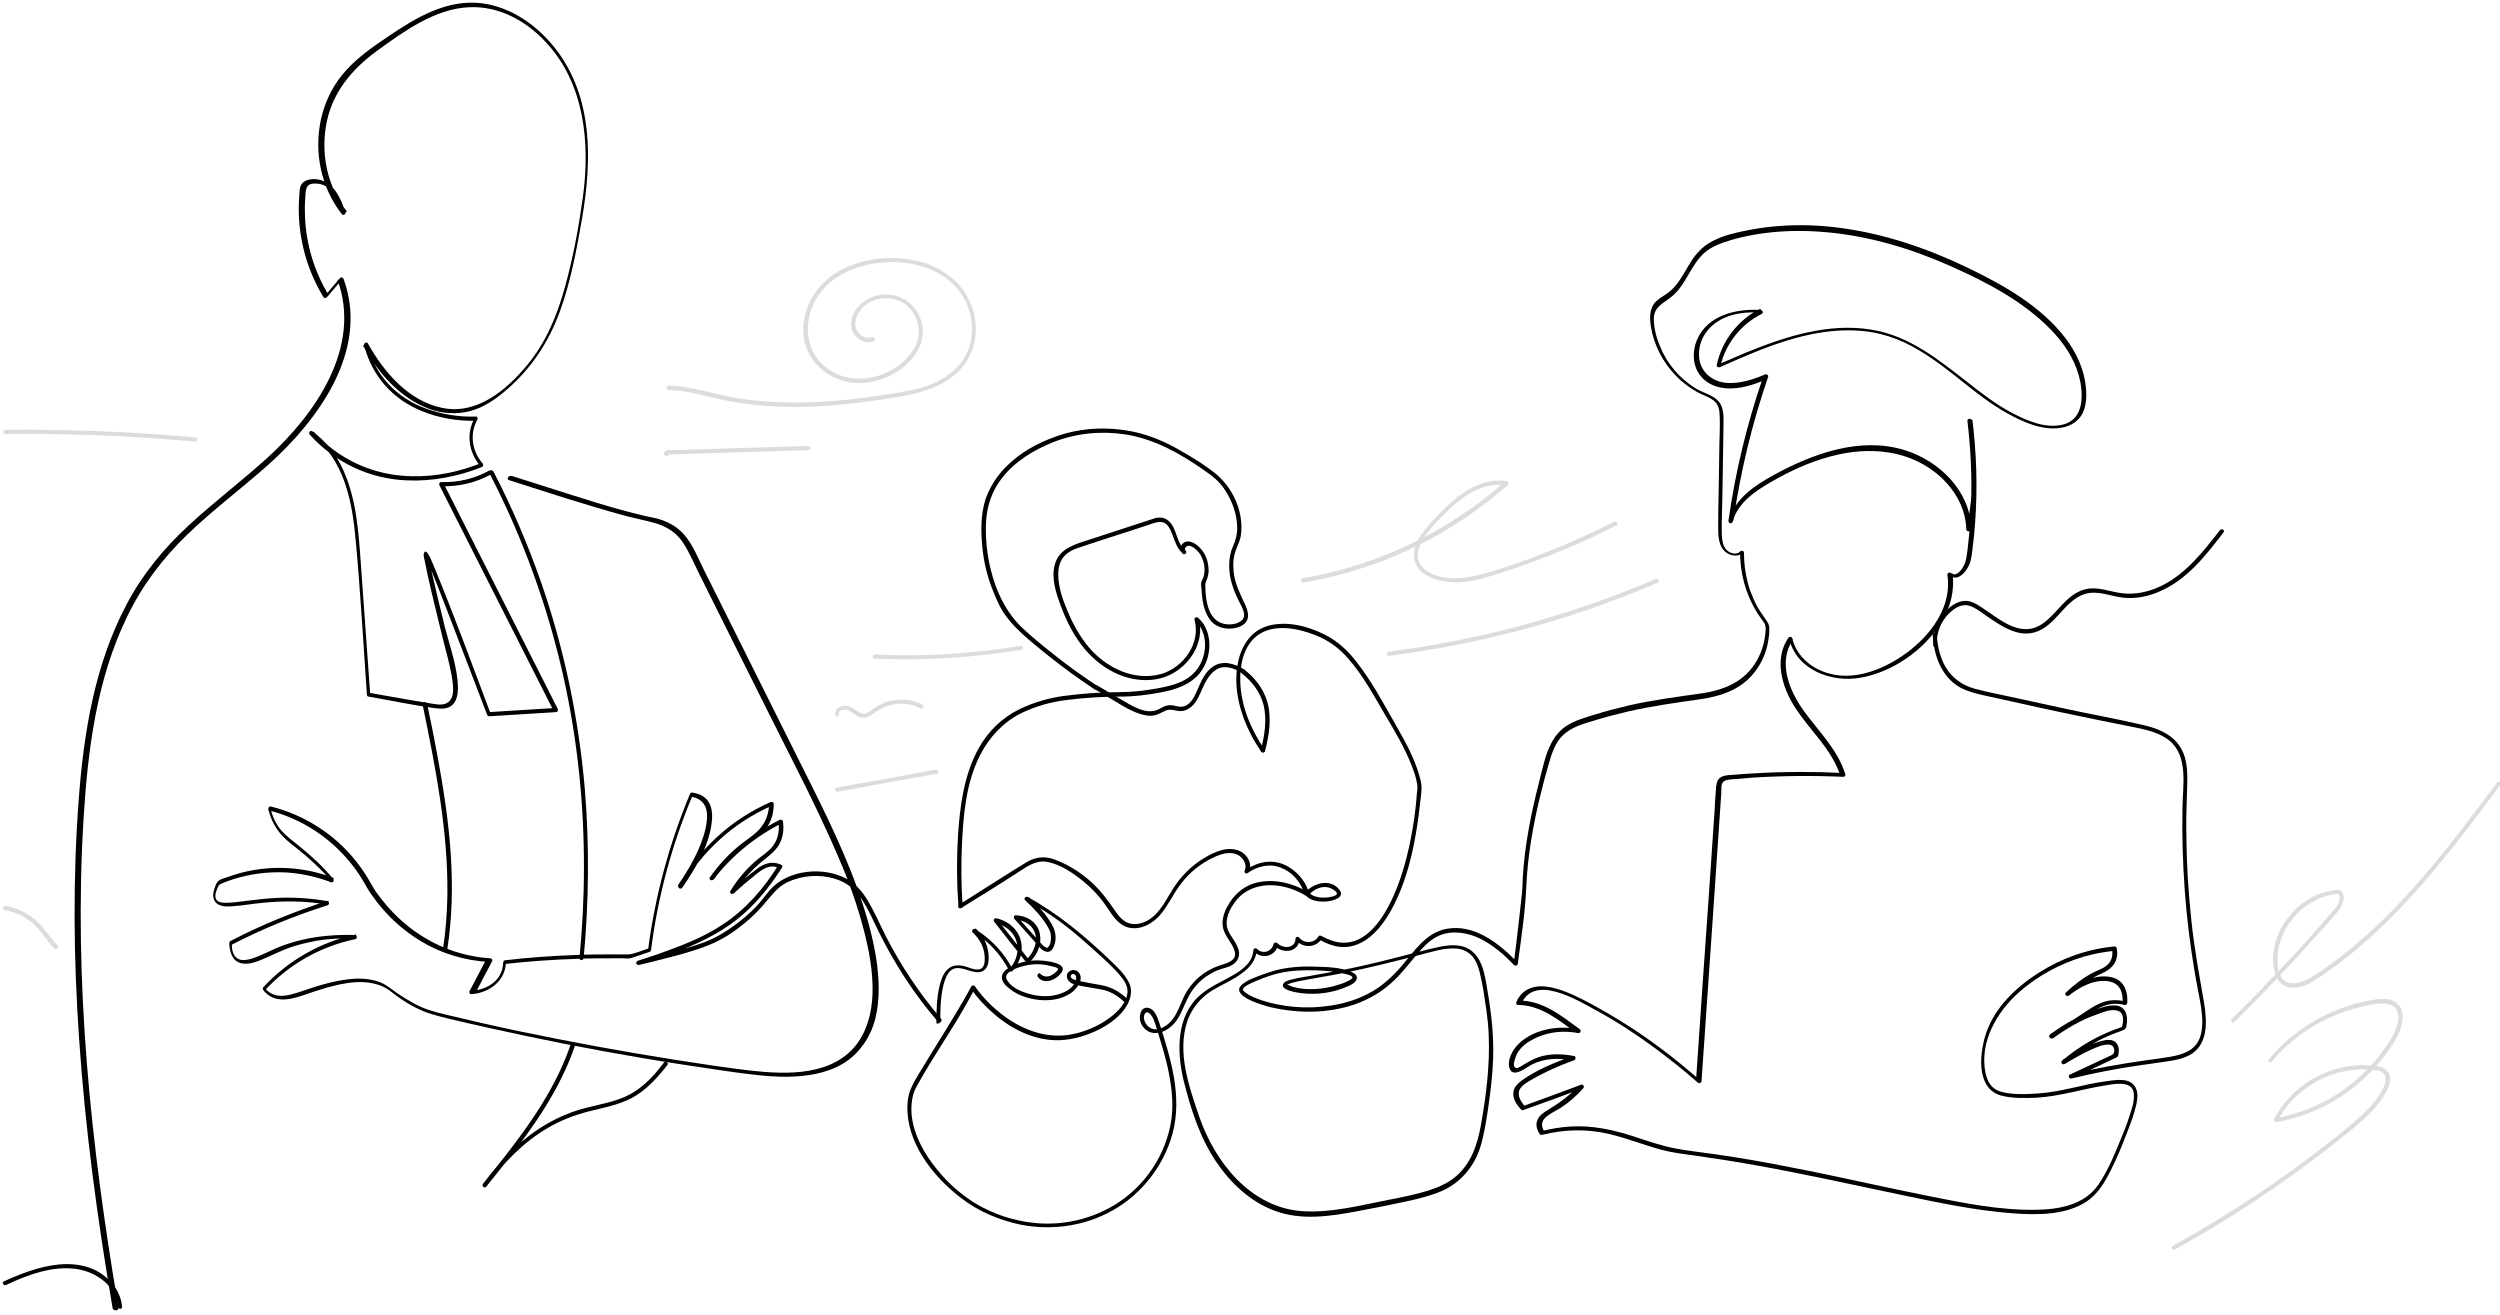
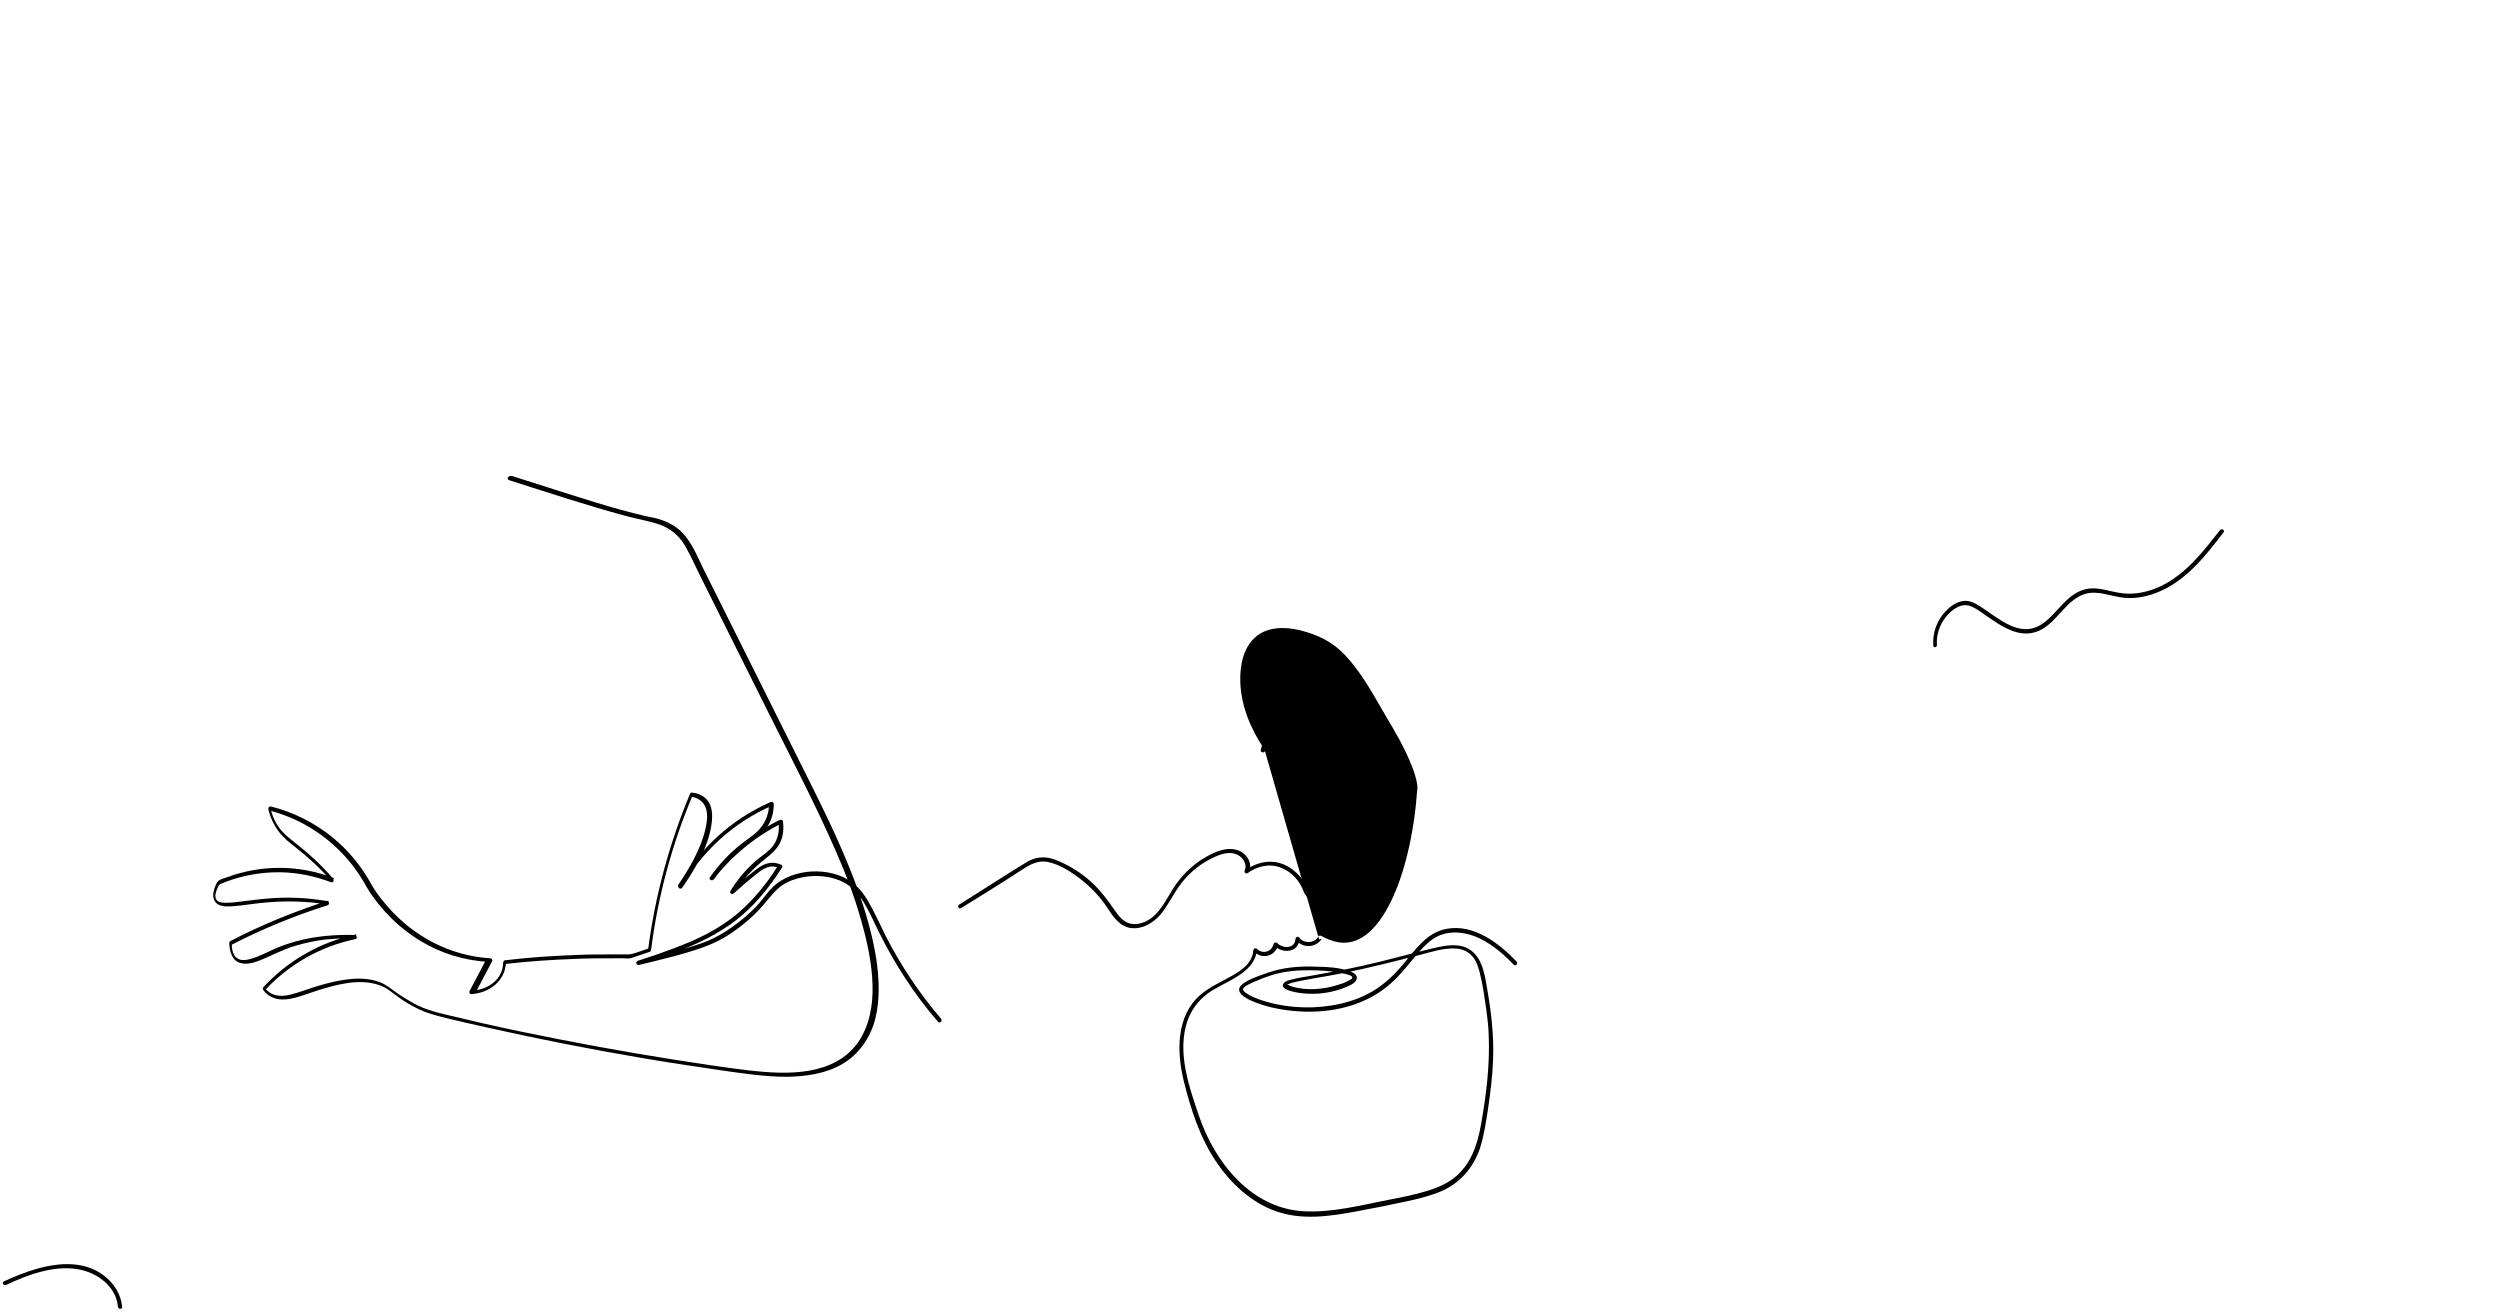
<svg xmlns="http://www.w3.org/2000/svg" xml:space="preserve" style="enable-background:new 0 0 900.8 474" viewBox="0 0 900.8 474">
  <path d="M183.4 173c13.8 4.4 27.7 9 41.7 12.8 3.7 1 7.6 1.7 11.3 2.8 3.7 1.1 6.9 3.1 9.2 6.2 2.5 3.5 4.2 7.7 6.1 11.5 8.5 17 16.9 34 25.4 50.9 8.5 17 16.6 32.4 23.9 49.1 3.6 8.1 6.8 16.5 9.2 25 2.2 7.7 4 15.7 4.2 23.7.2 7.2-1.1 14.7-5.3 20.7-4.3 6-10.7 8.9-17.6 10.1-6.9 1.2-14.5.7-21.6-.1-9.1-1.1-18.1-2.5-27.1-3.9-18.4-2.9-36.8-6.3-55.1-10.1-9.2-1.9-18.3-4-27.4-6.2-3.9-.9-7.6-2-11.1-3.9-2.1-1.2-4.3-2.5-6.3-3.9s-3.7-2.9-6-3.8c-3.5-1.3-7.3-1.5-10.9-1.1-3.7.4-7.1 1.2-10.6 2.2s-7.2 2.5-10.8 3.4c-3.7.9-6.9.5-9.3-2.5v1.1c8.7-9.5 20.2-16 32.7-18.6.9-.2.6-1.5-.2-1.5-7.1-.2-14.3.4-21.2 2.3-2.5.7-4.9 1.5-7.2 2.5-3 1.3-5.9 2.9-9 3.8-1.5.4-3.5.8-4.9-.2-1.7-1.1-2-3.5-2-5.4l-.4.7c11.2-5.8 22.9-10.6 34.9-14.4.7-.2.8-1.3 0-1.5-6.4-1.1-12.8-1.5-19.3-1.1-3.3.2-6.6.6-9.9 1-2.5.3-5 .7-7.5.7-1.4 0-3.3-.2-3.6-1.8-.3-1 .1-2.1.5-3.1.3-.7.5-1.4 1.1-1.8.6-.3 1.3-.5 1.9-.8 6.3-2.4 13.1-3.6 19.9-3.5 6.2.1 12.4 1.4 18.2 3.6.8.3 1.2-.8.7-1.3-3.7-4.4-7.9-8.3-12.4-11.9-2.1-1.7-4.3-3.3-6.1-5.3-2.1-2.4-3.4-5.3-4.1-8.4l-.9.9c14.2 3.5 26.5 12.6 34.1 25.1 1 1.7 1.9 3.4 3 5 1.3 1.8 2.6 3.6 4 5.2 4 4.7 8.7 8.7 14 11.9 7.4 4.5 15.8 7 24.4 7.5l-.7-1.1c-2 3.9-4.1 7.7-6.1 11.6-.3.5.1 1.2.7 1.1 6.4-.4 12.3-4.8 12.4-11.6l-.8.8c8.7-1 17.4-1.6 26.2-1.9 4.5-.2 9.1-.2 13.7-.2h3c1 0 2.1.2 3.1-.1 2.2-.7 4.3-1.5 6.5-2.2.4-.1.5-.4.6-.7 2.4-19.2 7.5-38 15-55.8l-.9.5c2.7.4 4.9 1.7 5.7 4.4.7 2.3.3 4.9-.2 7.2-1.7 7.4-5.8 14.3-10 20.5l1.3.8c7.3-13.1 18.9-23.6 32.7-29.6l-1.1-.7c0 3.3-1.1 6.4-3.2 8.9-1.7 2-3.9 3.4-6 5-4.7 3.5-8.7 7.8-12.1 12.6-.6.8.7 1.5 1.3.8 6.5-8.5 15-15.4 24.5-20.2l-1.1-.5c.4 3-.1 6-1.9 8.5-1.4 1.9-3.4 3.2-5.3 4.7-4 3.2-7.4 7.2-10.1 11.6-.5.8.6 1.5 1.2.9 2.5-2.3 5.1-4.5 7.7-6.6 2.6-2.1 5.3-4.1 8.6-2.5l-.3-1c-5.2 8.4-11.8 16-20.1 21.4-7.2 4.8-15.4 7.8-23.5 10.7-2.3.8-4.6 1.5-7 2.3-.8.3-.7 1.5.2 1.5.6 0 1.3-.3 1.9-.4 1.6-.4 3.3-.8 4.9-1.2 4.4-1.1 8.8-2.2 13.1-3.6 4.9-1.5 9.6-3.5 13.8-6.4s8.2-6.3 11.5-10.2c2.6-3 4.7-6.1 8.3-7.9 5.3-2.6 11.8-3.1 17.5-1.3 3.9 1.2 7 3.6 9.3 7 2.5 3.7 4.3 7.9 6.3 12 5.8 11.7 12.9 22.7 21.4 32.5.6.7 1.7-.3 1.1-1.1-7.8-9.1-14.4-19-19.9-29.7-2.2-4.4-4.2-9-6.7-13.2-1.9-3-4.2-5.8-7.4-7.5-8.4-4.6-21.2-3.4-27.7 4-1.3 1.5-2.5 3.2-3.8 4.7-1.9 2.2-4 4.1-6.2 5.9-4.3 3.5-8.9 6.5-14.1 8.4-4.7 1.7-9.6 3-14.5 4.2-2.1.5-4.2 1.1-6.3 1.6-.6.2-1.3.3-1.9.5-.2 0-1 .2-.5.2l.2 1.5c6.3-2 12.5-4.2 18.6-6.8 7.9-3.4 15.1-7.6 21.2-13.6 4.5-4.4 8.3-9.4 11.7-14.7.2-.3.1-.9-.3-1-3.3-1.5-6.2-.5-8.9 1.6-3.2 2.4-6.2 5.1-9.2 7.7l1.2.9c3-4.8 6.7-8.9 11.2-12.4 1.9-1.5 3.8-3.1 5-5.2 1.4-2.6 1.7-5.5 1.3-8.3-.1-.5-.7-.6-1.1-.5-9.8 4.9-18.4 12-25.1 20.7l1.3.8c3.6-5.2 8-9.5 13.1-13.2 2.2-1.6 4.3-3.2 5.9-5.4 1.8-2.5 2.6-5.5 2.6-8.6 0-.6-.6-.9-1.1-.7-14 6.1-25.8 16.8-33.2 30.1-.5.9.8 1.5 1.3.8 4.6-6.7 9.2-14.3 10.5-22.4.4-2.4.5-5.1-.4-7.4-1.1-2.8-3.6-4.1-6.4-4.5-.4-.1-.8.1-.9.5-7.5 18-12.6 36.9-15.1 56.2l.6-.7c-2.1.7-4.1 1.5-6.3 2.1-1.1.3-2.3.2-3.4.2h-3.5c-4.4 0-8.8 0-13.1.2-8.6.3-17.2.9-25.7 1.9-.4 0-.7.3-.8.8-.1 6-5.2 9.7-10.8 10.1l.7 1.1c2-3.9 4.1-7.7 6.1-11.6.3-.5-.1-1.1-.7-1.1-14.4-.9-27.5-7.8-36.9-18.6-1.5-1.7-2.9-3.5-4.2-5.3-1.1-1.6-2-3.4-3-5-3.3-5.5-7.6-10.5-12.6-14.6-6.5-5.3-14.2-9.2-22.3-11.2-.6-.1-1 .4-.9.9.6 2.9 1.9 5.7 3.7 8.1 1.8 2.4 4 4.1 6.2 5.8 4.7 3.7 9.1 7.8 13 12.3l.7-1.3c-12.3-4.8-26.1-4.9-38.5-.3-.9.3-2.5.7-3.2 1.4-.9.9-1.5 3-1.7 4.2-.3 1.6.2 3.3 1.7 4.2 1.7.9 3.9.8 5.7.6 3.2-.2 6.3-.8 9.5-1.1 8.2-.9 16.4-.8 24.5.6v-1.5c-12.1 3.9-24 8.7-35.3 14.6-.2.1-.4.4-.4.7.1 2.9.9 6.3 4 7.2s6.5-.7 9.3-1.9c2.7-1.2 5.6-2.6 8.6-3.7 3-1 6.3-1.8 9.5-2.4 4.8-.8 9.7-1 14.5-.8l-.2-1.5c-12.8 2.7-24.5 9.4-33.4 19-.3.3-.3.7 0 1.1 5 6.4 13.3 2 19.5.1 7.1-2.2 15.3-4.5 22.6-1.8 2.5.9 4.3 2.6 6.4 4.1s4.3 2.9 6.6 4c3.6 1.9 7.4 2.8 11.4 3.8 4.6 1.1 9.3 2.2 13.9 3.2 18.7 4.2 37.5 7.9 56.4 11.1 9.4 1.6 18.8 3 28.3 4.4 7.8 1.1 15.6 2.3 23.5 2.3 6.9-.1 14-1.1 20-4.6 6-3.5 10.2-9.6 11.9-16.4 1.7-6.8 1.4-14.5.3-21.7-1.4-8.7-3.9-17.2-6.9-25.5-6.2-17.1-14.7-33.3-22.8-49.6-8.7-17.4-17.3-34.7-26-52.1-2.2-4.3-4.3-8.7-6.5-13-1.9-3.9-3.6-8.1-6.3-11.6-2.2-2.9-5.3-4.9-8.7-6.1-1.9-.7-3.9-1-5.8-1.4-12-2.8-23.7-6.7-35.4-10.4-4.3-1.4-8.6-2.7-12.9-4.1-1.5-.2-1.9 1.3-1 1.5z" />
-   <path d="M42.7 471.2c-9.9-58-16.2-117.1-12.6-176 1.5-24.8 4.7-50.4 15.7-73 5.4-11.2 12.8-21 21.7-29.6s19.3-16.4 28.8-24.8c18.3-16.3 36.9-41.5 27.5-67.3-.2-.5-.9-.8-1.3-.3-1.7 2-3.5 4.1-5.2 6.1l1.2.2c-5.2-8.6-8.2-18.3-8.6-28.4-.1-2.3-.1-4.5.1-6.8.1-1.3 0-3.5 1.1-4.5.9-.8 2.6-.7 3.6-.6 5.3.7 7.5 6.3 9 10.7l1.3-.7c-6.8-8.5-9.3-19.8-7.6-30.5 1.9-11.9 9.1-20.6 18.6-27.5s20.8-15.1 33.1-15.6c10.5-.5 20.3 4.8 27.3 12.3 14.3 15 16.3 36.7 13.6 56.3-1.5 10.8-3.5 21.6-6.4 32.1-2.9 10.5-6.9 20.1-13.7 28.3-7.4 8.9-18 17.9-30.4 15.4-12.2-2.4-21.2-12.9-26.9-23.2-.4-.8-1.6-.2-1.4.6 2.8 11.1 10.4 19.6 21 23.8 6.1 2.5 13 3.6 19.6 3.4l-.7-1.1c-3.3 5.8-2.2 12.6 2.1 17.6l.3-1.3c-7.9 3.2-16.5 5-25 4.8-13.7-.2-26.4-5.9-35.5-16.1l-.9 1.2c12.1 8.7 14.9 24.5 16.1 38.4 1.7 18.4 2.7 36.8 4 55.2 0 .3.2.7.6.7 8 1.4 16 3.1 24.1 4.2 2.3.3 4.8.3 6.4-1.5 1.4-1.6 1.7-3.8 1.7-5.9-.1-7.3-2.9-14.8-4.7-21.8-1.6-6.6-3.2-13.1-4.7-19.7-.4-1.8-.8-3.6-1.1-5.4 0-.2 0-1-.2-1.2-.2-.2-1.3.6-1.3.3 0 .5.8 1.7 1 2.1 2.1 5 4.1 10 6 15 5.2 13.4 10.3 26.9 15.5 40.4.1.3.4.6.7.6 8-.5 16-1 24.1-1.5.6 0 .9-.6.7-1.1-13.7-27.1-27.5-54.3-41.2-81.4l-.7 1.1c6.3.2 12.4-1.3 17.9-4.3.9-.5.1-1.8-.8-1.3-5.3 2.9-11.1 4.3-17.2 4.1-.6 0-.9.6-.7 1.1 13.7 27.1 27.5 54.3 41.2 81.4l.7-1.1c-8 .5-16 1-24.1 1.5l.7.6c-6.9-18.3-13.6-36.7-21.1-54.7-.2-.4-2.3-5.8-3-2.9-.2.8.3 2 .4 2.8.4 2.1.9 4.2 1.3 6.2 1.6 7.1 3.4 14.2 5.1 21.3 1.1 4.4 2.4 8.8 3.2 13.3.5 3 1.6 8.5-1.8 10.2-1.8.9-4.2.3-6.1 0l-7.2-1.2c-4.9-.9-9.8-1.7-14.8-2.6l.6.7c-1.1-15.8-2.3-31.6-3.4-47.4-.8-11.4-1.6-23.2-6.4-33.7-2.5-5.5-6.2-10.3-11.1-13.8-.7-.5-1.5.6-.9 1.2 9.1 10.1 21.6 16 35.1 16.5 9.1.4 18.4-1.4 26.9-4.8.5-.2.7-.8.3-1.3-3.8-4.4-4.8-10.6-1.9-15.8.3-.5-.1-1.2-.7-1.1-6 .2-12-.8-17.6-2.8-10.8-3.8-18.7-12.2-21.5-23.4l-1.4.6c5.3 9.7 13.2 18.9 23.8 22.8 4.6 1.7 9.7 2.1 14.5.9 5.2-1.3 9.6-4.4 13.6-7.9 8.7-7.5 14.9-16.9 18.9-27.7s6.2-22.8 8.2-34.3c3.5-20.7 3.9-43.4-9.7-60.8-6.5-8.3-15.8-14.9-26.4-16.3-12.7-1.6-23.9 5.2-33.9 12-6 4-12.1 8.3-16.6 13.9-3.8 4.7-6.3 10.2-7.6 16.1-2.5 11.8.1 24.5 7.6 34 .5.6 1.5-.1 1.3-.7-1.6-4.4-3.5-9.6-8.3-11.4-1.9-.7-4.1-.8-6 0-2.5 1.2-2.2 3.5-2.4 6-.9 12.5 2.2 25.2 8.7 35.9.2.4.9.5 1.2.2 1.7-2 3.5-4.1 5.2-6.1l-1.3-.3c8.9 24.4-8.1 48.6-25.4 64.3-9.2 8.3-19.1 15.8-28.2 24.2-9.1 8.4-16.8 17.8-22.5 28.7-11.3 21.4-15.3 45.8-17.1 69.6-2.2 28.8-1.9 57.9.1 86.7 2.2 32.6 6.6 65 12.1 97.2.7 1.1 2.2.7 2.1-.3z" />
-   <path d="M152.3 254c4.6 22.5 9.2 45.4 8.9 68.5-.1 6.6-.6 13.1-1.6 19.6-.2.9 1.3 1.4 1.5.4 3.7-23.1.9-46.4-3.3-69.2-1.2-6.6-2.5-13.1-3.9-19.7-.4-1-1.8-.6-1.6.4zm24.1-83.4c12 23.2 21 48 26.7 73.6 5 22.6 7.4 45.8 7.3 69 0 10.7-.6 21.4-1.6 32-.1 1 1.4 1 1.5 0 1.9-20.3 2.1-40.8.4-61.2-2.2-25.2-7.4-50.2-15.7-74.1-4.8-13.7-10.5-27.1-17.2-40-.5-.9-1.8-.2-1.4.7zm29.3 205.5c-5 14.9-14 28-23.5 40.2-2.7 3.5-5.5 6.9-8.2 10.3l1.2.9c6-8.3 13.3-15.9 22.2-21.1 4.6-2.7 9.5-4.6 14.6-5.9 5.1-1.3 10.8-2.3 15.7-4.9 5.2-2.8 9.2-7.3 12.8-11.9.6-.8-.7-1.5-1.3-.8-3.3 4.4-7.1 8.6-12 11.3s-10.7 3.6-16.1 5c-9.9 2.5-18.6 7.8-26 14.7-4.1 3.9-7.8 8.2-11.1 12.8-.5.7.6 1.6 1.2.9 9.9-12.3 20-24.8 27-39 2-4 3.7-8 5.1-12.2.2-.9-1.3-1.2-1.6-.3zm188.9-127.7c2.4 1.4 4.8 2.9 7.2 4.3 3.5 2.1 7.3 4.5 11.4 5.1 1.1.2 2.3.1 3.4-.2 1.2-.4 2.3-1.1 3.5-1.6 1.4-.5 2.5-.2 3.9.1 1.2.2 2.3.2 3.4-.3 4.3-1.8 5.1-7 7.3-10.6 1.3-2.2 3.2-4.5 6-4.8 2.5-.2 4.9.9 6.9 2.2.8.5 1.6-.8.8-1.3-3.4-2.2-7.9-3.6-11.5-1-3.6 2.6-4.6 6.8-6.5 10.5-.6 1.2-1.4 2.3-2.5 3.1-1.4.9-2.7.9-4.2.5-1.1-.3-2.1-.4-3.2-.2-1.2.3-2.2 1-3.3 1.5-4.2 1.9-9.2-1.3-12.8-3.4-3-1.7-6-3.5-9-5.3-.9-.4-1.7.9-.8 1.4z" />
  <path d="M447.5 242.7c3.6 2.8 6.5 6.6 7.7 11 1.4 5.3.5 11.3-.9 16.5-.3.9 1.2 1.3 1.5.4 1.5-5.6 2.5-12.1.8-17.8-1.4-4.7-4.4-8.5-8.2-11.5-.9-.5-1.6.8-.9 1.4z" />
-   <path d="M455.6 270c-4.9-7.2-8.4-15.5-8.7-24.3-.2-5.9 1.1-12.8 6-16.6 5.8-4.5 14.6-2.8 20.9-.3 4.7 1.8 8.6 4.6 11.9 8.4 5.4 6.1 9.3 13.4 13.4 20.4 3.5 5.9 7.1 11.9 9.6 18.4.9 2.2 1.7 4.7 2 7 .1 1-.1 2.2-.2 3.2l-.3 3.6c-.3 2.3-.5 4.6-.9 6.9-1.2 7.7-3 15.5-5.8 22.8-3.3 8.5-10.2 21.9-21.4 20-2.2-.4-4.2-1.3-6.1-2.3-.4-.2-.8-.1-1 .3-1.5 2.5-5.2 2.5-6.8.4-.4-.6-1.4-.4-1.4.4-.2 3.6-4.5 3.6-6.6 1.5-.4-.4-1.1-.2-1.3.3-.6 2.8-3.9 3.9-6 1.8-.5-.5-1.2-.1-1.3.5-.3 4.5-4.1 7.2-7.7 9.2-3.8 2.2-7.9 3.9-11.3 6.8-8.9 7.6-8.6 20.6-6.1 31 2.6 10.4 5.8 20.4 11.7 29.2 5.2 7.7 12.4 14.5 21.2 17.7 9.4 3.5 19.7 2 29.3.2 6-1.1 12-2.3 18-3.6 4.3-.9 8.6-2 12.7-3.7 6.8-3 11.6-8.6 13.9-15.6 1.4-4.4 2.1-9.1 2.8-13.6.9-6.1 1.7-12.3 1.9-18.5.3-8.6-.7-17-2.2-25.5-.9-5.5-2-12.4-7.9-14.7-3.9-1.5-8.6-.3-12.5.6-8.2 2-16.3 4.3-24.5 6.1-6.2 1.4-12.4 2.5-18.6 3.6-2.2.4-4.5.7-6.7 1.3-.9.2-2.3.5-3 1.3-2.2 2.6 5.6 3.6 6.6 3.7 5.5.6 11.2-.2 16.2-2.4 1.2-.5 3.4-1.5 3.5-3.1.1-1.2-1.2-1.9-2.2-2.3-4-1.6-8.8-1.7-13-1.8-4.9-.2-10 .2-14.7 1.5-1.4.4-2.8.9-4.2 1.4-2.4.9-5.1 1.8-7.1 3.4-5.3 4.3 8.3 7.9 10.5 8.4 9.7 2.2 20.4 2.2 29.9-1.1 4.9-1.7 9.5-4.3 13.3-7.8 3.3-2.9 5.9-6.4 8.8-9.8 2.4-2.8 4.9-5.7 8.4-7.2 4.7-2 10.2-1.1 14.7 1.1s8.6 5.7 12.1 9.4c.7.7 1.7-.4 1.1-1.1-6.5-6.7-15.4-13.7-25.4-11.8-7.3 1.4-11.5 8-16 13.3-3 3.5-6.4 6.7-10.4 9.1-4.6 2.7-9.7 4.4-15 5.2-8.6 1.4-18 .7-26.3-2.3-1.3-.5-2.6-1-3.8-1.8-.5-.3-1.5-.9-1.7-1.5-.4-1.2 3.5-2.7 4.4-3.1 1.8-.8 3.6-1.5 5.5-2.1 4.3-1.4 8.8-1.9 13.2-1.9 4.5 0 8.8.2 13.1 1.2.6.1 3.1.6 3.2 1.4 0 .6-1.5 1.2-1.9 1.4-1.1.6-2.3 1-3.4 1.3-5.1 1.6-10.9 2.1-16.1.7-.7-.2-1.3-.6-2-.8-.3-.1-.1-.3-.2 0-.1.2.1 0 .2-.1.4-.1.9-.3 1.3-.5.8-.2 1.7-.4 2.5-.6 5.4-1.1 10.9-1.9 16.3-3 9.1-1.8 18.1-4.1 27.1-6.4 4.4-1.1 9.2-2.8 13.8-2.4 1.5.1 2.9.6 4.2 1.5 2.3 1.6 3.3 4.2 4 6.8 1.2 4.6 1.8 9.4 2.5 14.1.4 2.9.7 5.7.8 8.6.5 10.9-.9 21.9-2.8 32.6-1.3 7.2-3.6 14.1-9.4 18.8-2.8 2.3-6.2 3.7-9.6 4.8-4.6 1.4-9.4 2.4-14.2 3.3-10.2 2-20.8 4.8-31.2 4.1-18.6-1.3-31.5-17.7-37.1-34.1-3.7-10.8-8.1-23.3-4.2-34.6 1.7-4.7 4.8-8.3 9-10.9 3.5-2.1 7.4-3.7 10.7-6.2 2.9-2.1 5.1-4.9 5.3-8.6l-.9 1c2.9 2.8 7.6 1.5 8.5-2.5l-1.3.3c3.1 3 8.8 2.4 9.1-2.6l-1.4.4c2.4 3.2 7.3 3 9.4-.4l-1 .3c3.3 1.9 7 3.2 10.8 2.6 2.1-.3 4.1-1.2 5.9-2.3 4.6-3.1 7.8-7.9 10.3-12.8 3.5-6.9 5.7-14.5 7.2-22 .9-4.6 1.6-9.2 2.1-13.8.2-2.2.7-4.8.6-7-.1-1.3-.5-2.6-.8-3.8-1.8-6.3-5-12.1-8.2-17.7-4.5-7.9-8.8-16-14.4-23.2-3.1-4-6.7-7.4-11.2-9.7-6.4-3.3-14.9-5.5-21.9-2.9-6 2.3-9 8.2-9.9 14.3-1.2 8.2 1 16.7 4.7 24 1.1 2.3 2.5 4.5 3.9 6.6.5.8 1.8.1 1.2-.8z" />
-   <path d="M338.8 368c0-4.3.1-8.7 1.1-12.9.5-1.9 1.2-4.2 2.8-5.5 2.4-1.9 5.8.2 8.4.6 1.5.3 3 .1 4-1.1 1.2-1.4 1.2-3.3 1.1-5-.3-3.8-1.9-7.1-4.7-9.6l-.9 1.2c5.6 3.4 10 8.2 13 14 .2.4.9.5 1.2.2 3.4-3.7 4.5-9.3 1.9-13.7-1.6-2.7-4.6-4.7-7.7-5.3-.8-.2-1.2.7-.7 1.3 3.8 4.9 7.6 9.7 11.5 14.6.3.3.8.3 1.1 0 3.2-3 5-7.7 3.3-11.9-1.4-3.3-4.8-5-8.2-5.1-.7 0-.9.8-.5 1.3 2.5 2.7 4.9 5.5 7.3 8.2 1.1 1.2 2.4 3.2 4.1 3.6 2.3.6 3.2-2.5 3.4-4.1.2-2.2-.3-4-1.4-5.9-2.1-3.6-5.1-6.8-8.2-9.7l-.9 1.2c4.6 2.5 9 5.3 13.1 8.4 4.4 3.3 8.5 7 12.6 10.7 3 2.7 6 5.4 8.5 8.5 1.6 2 2.7 4 2.1 6.6-1 4.1-4.7 7.2-8.1 9.4-4.1 2.6-8.9 4.4-13.8 5-8.1.9-15.9-2.1-22.4-6.9-3.9-2.9-7.7-6.6-10.5-10.7-.3-.4-1-.5-1.3 0-5.8 10.7-12.5 20.8-18.8 31.3-1.2 2-2.4 4-3.2 6.1-1 2.6-1.2 5.5-1 8.2.8 12.3 9.8 23.4 19.2 30.6 6.3 4.9 13.9 8.1 21.7 9.7 10.4 2 21.3.7 30.8-4 11.6-5.7 20.4-16.4 23.8-28.9 3.6-13.4-.7-27.1-4.8-39.9-.7-2.1-1.9-5.5-4.6-5.4-2.3.1-2.7 3.3-2.2 5 .7 2.2 2.5 3.9 4.8 4.1 3 .3 5.9-1.6 7.7-3.8 2.1-2.6 3.1-5.9 4.6-8.8 1.5-3 3.6-5.6 6.4-7.6 1.3-.9 2.7-1.7 4.1-2.3 1.5-.6 3-.9 4.5-1.5 2.5-1 4-3.2 3.3-5.9-.8-3.1-3.5-5.3-4.2-8.3-.6-3.1 1-6.5 2.9-9 3.7-5.1 9.9-6.7 15.9-5.8 3.4.5 6.7 1.8 9.7 3.6.8.5 1.6-.8.8-1.3-5.2-3.1-11.4-4.8-17.5-3.7-5.2.9-9.2 4.2-11.7 8.9-1.3 2.4-2.2 5.3-1.4 8.1s3.1 4.9 4 7.7c1.2 3.8-2.8 4.5-5.4 5.4-2.7.9-5.2 2.3-7.4 4.2-2.2 1.9-4 4.2-5.3 6.8-1.5 3.1-2.5 6.6-4.8 9.1-1.9 2.1-5.4 4.1-8 2-.9-.7-1.5-1.8-1.7-2.9-.2-1.1.4-3 1.8-2.1 1.1.8 1.7 2.3 2.1 3.5.6 1.8 1.2 3.6 1.7 5.4 1.1 3.6 2.2 7.3 3 11 1.3 6 2.1 12.2 1.3 18.3-1.8 12.7-9.5 24.3-20.4 30.9-8.5 5.2-18.6 7.5-28.5 6.6-7.8-.7-15.7-3.3-22.4-7.5-4.7-3-8.9-6.7-12.4-10.9-3.9-4.6-7.3-9.9-9-15.8-1.1-3.8-1.4-8-.4-11.9.4-1.6 1.2-3 2-4.4 5.1-9.2 11.2-17.9 16.4-27 1.3-2.3 2.6-4.6 3.8-6.9h-1.3c2.6 3.8 6 7.2 9.5 10.1 6.4 5.1 14.2 8.7 22.5 8.4 4.9-.2 9.8-1.7 14.2-3.9 3.9-2 7.9-4.9 10.1-8.9 1.4-2.6 1.9-5.5.5-8.1-1.5-3-4.2-5.5-6.6-7.8-9.1-8.7-18.7-16.8-29.8-22.9-.7-.4-1.6.6-.9 1.2 3 2.8 6 5.9 8.1 9.5.5.9 1 1.8 1.1 2.7.2 1.3.1 3.3-.7 4.4-.5.7-.7.6-1.4.2-.9-.6-1.6-1.5-2.3-2.3-2.7-2.9-5.2-5.9-7.9-8.8l-.5 1.3c2.8.1 5.7 1.5 6.9 4.2 1.5 3.7-.2 7.7-3 10.3h1.1c-3.8-4.9-7.6-9.7-11.5-14.6l-.7 1.3c2.5.5 4.9 2 6.4 4 2.7 3.9 1.9 9.1-1.3 12.5l1.2.2c-3.1-6-7.8-11-13.5-14.5-.7-.4-1.6.6-.9 1.2 2.5 2.3 4.1 5.3 4.3 8.7.1 1.7 0 4.4-2.2 4.6-1.7.2-3.4-.7-4.9-1.1-2.3-.6-4.6-.6-6.4 1.2-1.5 1.5-2.2 3.6-2.7 5.6-1.1 4.4-1.2 9-1.2 13.5-.2.5 1.3.5 1.4-.5zm56.5-120.9c-5.4-3.6-10.7-7.3-15.7-11.4-4-3.1-7.9-6.3-11.6-9.8-5.7-5.6-9.1-12.9-11-20.6-1.4-5.7-2-11.7-1.7-17.5.4-5.8 2.2-11 5.7-15.5 4.6-6 11.4-10.1 18.3-12.9 8.3-3.3 17.2-4.2 26-2.9 10.7 1.6 20.5 7.2 29.2 13.4 2.5 1.7 4.8 3.6 6.5 6.1 2.9 4.2 4.8 9.2 4.8 14.4 0 2.3-.6 4.3-1.5 6.4-1 2.2-1.4 4.6-1.4 7 0 4.6 1.5 8.8 3.5 12.8 1.1 2.2 3.4 5.7.4 7.4-1.8 1.1-4.2 1.2-6.1.7-2.6-.7-4.2-2.7-5.1-5.1-1-2.7-1.3-5.9-1.3-8.8 0-1.1.7-2 .9-3.1.3-1.1.4-2.3.2-3.5-.2-2.2-1-4.4-2.5-6.2-1.3-1.6-3.9-3.7-6.1-2.6-1.6.8-2 3.1-.5 4.2.7.5 1.6-.7.9-1.2-3-2.3-3-6.6-5.1-9.6-1-1.3-2.3-2.3-4-2.3-1.3-.1-2.5.4-3.7.8-1.7.6-3.5 1.1-5.2 1.7-6.1 2-12.3 4-18.4 6-4.7 1.5-9.5 3.3-10.8 8.7-1.2 4.8.5 10 2.2 14.5 1.8 5 4.2 9.8 7.4 14.1 6.2 8.2 16.1 14.1 26.7 12.5 10-1.5 18.4-11.7 15.6-22l-1.3.7c4.7 4.4 4.5 11.9 1.2 17-3.4 5.1-9.1 6.5-14.6 7.5-4.8.9-9.4 1.4-14.2 1.4-6.4 0-12.9.5-19.2 1.3-5.6.7-11.1 2.3-16.2 4.7-6.3 3-11.5 8-14.9 14.1-5.3 9.5-6.8 20.7-7.5 31.4-.5 8.2-.5 16.5.1 24.7 0 .3 0 .5.1.8.1 1 1.6 1 1.5 0-.6-7.2-.6-14.6-.3-21.8.5-11 1.5-22.7 6.6-32.6 3.3-6.4 8.1-11.6 14.5-14.9 5.2-2.6 11-4.2 16.8-4.9 6.4-.8 12.8-1.2 19.2-1.2 4.9 0 9.7-.6 14.5-1.5 5.3-1 10.8-2.7 14.3-7.2 3.4-4.5 4.4-11.1 1.8-16.3-.6-1.3-1.5-2.4-2.6-3.4-.5-.5-1.5 0-1.3.7 2.4 8.5-4.1 17.4-12.2 19.6-9.6 2.6-19.6-2.3-25.8-9.6-3.2-3.8-5.7-8.2-7.6-12.8-1.8-4.2-3.5-8.9-3.5-13.6 0-2.2.5-4.5 2-6.3 1.6-1.9 4.1-2.9 6.4-3.6 5.4-1.8 10.9-3.6 16.3-5.3 3.2-1 6.3-2.1 9.4-3.1 2.4-.8 4.4-.9 5.8 1.4 1.9 3.1 2.1 7.1 5.1 9.5l.9-1.2c-.4-.3-.2-.8 0-1.1.4-.5 1-.6 1.5-.5.8.2 1.5.6 2 1.1 1 .8 1.8 1.8 2.3 3 1.1 2.3 1.4 5.1.5 7.5-.2.6-.6 1.1-.7 1.7-.1.6 0 1.4.1 2 .1 1.4.2 2.8.4 4.2.4 2.7 1.3 5.4 3 7.5 2.6 3.1 7.8 3.6 11.2 1.7 2.9-1.7 2.5-4.5 1.3-7.2-1.8-4-3.9-7.8-4.3-12.3-.3-2.6-.1-5.4.9-7.9.7-1.9 1.6-3.6 1.8-5.7.9-8.1-3.1-16.8-9.4-21.8-4-3.2-8.5-5.9-12.9-8.4-4.7-2.7-9.7-4.9-15-6.2-9.7-2.3-20.1-2-29.5 1.4-6.5 2.3-12.7 5.7-17.6 10.6-3.4 3.3-6 7.3-7.6 11.7-2 6-1.8 12.6-1.1 18.8.5 4.5 1.6 9 3.2 13.2 1.2 3 2.3 5.9 4 8.7 3 4.6 7 8.2 11.2 11.7 4.2 3.5 8.8 7.1 13.4 10.5 2.8 2 5.7 4 8.5 5.9.9.5 1.7-.8.9-1.3z" />
-   <path d="M374 352.1c2.4 2.9 6.7.9 8.5-1.7 2.4-3.4-5.5-4.2-7.4-4.3-3.9-.3-8.2.6-11.6 2.6-1.3.8-2.5 1.9-2.5 3.5 0 1.7 1.6 3.2 2.8 4.1 3 2.4 6.9 3.6 10.6 4 3.8.4 8.2-.2 11.5-2.5 2.1-1.4 5-5.2 2.6-7.6-1.4-1.4-4.2-.5-4.1 1.6.1 1.5 1.4 2.5 2.7 2.9 2.1.6 4.5.9 6.7 1.3 1.9.4 3.7.5 5.5 1.2 2.3.9 4.3 2.3 6 4 .7.7 1.8-.4 1.1-1.1-1.9-1.8-4.1-3.4-6.6-4.3-2.3-.9-4.9-1.1-7.3-1.6l-4.5-.9c-.7-.2-2.4-.6-2.2-1.7.1-.6 1-.8 1.4-.5 1.1.7.4 2.6-.1 3.4-1.6 2.5-4.8 3.7-7.6 4.2-3 .5-6.1.2-9-.7-2.9-.8-6-2.2-7.6-4.8-1.9-2.9 3.9-4.6 5.8-5.1 3.3-.9 6.7-.9 10 0 .5.1 2.3.5 2.5.9.3.6-1.4 1.8-1.7 2-1.4 1-3.3 1.3-4.6-.1-.5-.7-1.5.4-.9 1.2zm172.9-4.9c1.3-9.5 2.7-18.9 3.1-28.5.5-10.4 2.3-20.7 4.7-30.8 1-4.2 2.1-8.4 3.3-12.5 1.1-3.8 2.3-7.9 5.4-10.7s7.1-3.9 10.8-5c4.2-1.3 8.4-2.4 12.7-3.4 8.4-1.9 16.9-3.1 25.4-4.3 7.1-1 14-3.1 18.9-8.6 2.4-2.7 4.2-5.9 5.2-9.3.5-1.6.8-3.3 1-5 .1-1.5.4-3.4-.4-4.7-1.2-2-2.7-3.8-3.8-5.8-1.1-2-1.9-4-2.7-6.1-1.4-4.3-2.1-8.8-2.1-13.3 0-.7-.8-1-1.3-.5-1.4 1.3-3.5.8-4.8-.4-1.6-1.4-1.8-3.8-1.9-5.8-.1-4.2.1-8.5.2-12.8.1-8.6.3-17.1.4-25.7 0-3 .4-6.7-1.6-9.2s-5.7-3.2-8.3-4.8c-5.8-3.5-10.5-9-13-15.3-1.3-3.1-2.2-6.6-2.2-9.9.1-4.4 3.5-5.5 6.4-7.9 5.1-4.1 6.7-10.9 11.4-15.4 2.9-2.8 6.9-4.1 10.7-5.2s7.6-1.8 11.4-2.3c7.5-1 15.1-1 22.6-.3 15.5 1.4 30.6 6 44.7 12.3 12.8 5.7 26 12.6 35.9 22.8 4.5 4.6 8.2 10.1 10 16.3 1.7 6.2 2.3 15.7-5.4 17.8-6.2 1.7-13-1.2-18.4-4-5.9-3.1-11.2-7.2-16.4-11.3-10.4-8.1-20.9-16.6-34.3-18.8-15.5-2.6-31.1 2.4-45.3 8.2l-10.5 4.5 1.1.9c1.8-8.4 7.4-15.5 15-19.3.7-.4.3-1.4-.4-1.4-8.8-.6-19.3 1.9-23 10.9-1.5 3.7-1.6 8.1.5 11.6 2 3.5 5.9 5.4 9.9 5.7 5 .4 10-1.2 14.6-3.2l-1.1-.9c-5.8 16.8-10 34.2-12.5 51.8-.1.9 1.2 1.4 1.5.4 1.8-6.7 7.9-10.9 13.6-14.2 6.9-4 14.2-7.4 21.9-9.4 13.7-3.7 28.8-2.4 39.6 7.6 5.3 4.9 8.9 11.5 9.1 18.7 0 .8 1.3 1.1 1.5.2 2.4-13.1 2.5-26.4.4-39.5-.1-.8-1.6-.6-1.5.2 1.2 10.2 1.7 20.5 1.3 30.7-.2 5.1-.6 10.2-1.2 15.3-.3 2.2-.4 4.4-1.5 6.4-.8 1.5-2.7 4-4.5 2.5-.6-.5-1.4 0-1.3.7 1.6 10.7-5.1 20.4-13.1 26.8-8.5 6.8-20.8 12.2-31.6 8-5.3-2-9.9-6.3-11.2-12-.2-.7-1-.7-1.4-.2-5.3 7.7-2.3 17.9 2.4 25.1 5.3 8.3 13.2 14.9 16.3 24.6l.7-1c-10.3-.5-20.6-.5-30.9.1-2.5.1-4.9.3-7.4.5-1.8.2-4.3 0-5.8 1.2-1.2 1-1.3 2.6-1.4 4-.2 2.6-.4 5.2-.5 7.9-1.4 20.7-2.8 41.4-4.3 62.2-.8 11.7-1.6 23.5-2.4 35.2l1.3-.5c-8.7-7.6-17.8-14.6-27.6-20.7-3.5-2.2-7-4.2-10.6-6.2-4.9-2.6-10.1-5.4-15.6-6.5-5.1-1-10 .2-12.2 5.3-.2.5 0 1.1.7 1.1 8.2.1 14.6 5.5 20.9 10.1l.6-1.4c-7.2-1.4-15.8 0-21.3 5.2-2.1 2-4.5 6-3.3 9.1 1.3 3.4 6-.5 7.7-1.4 4.6-2.4 9.7-2.6 14.7-1.6v-1.5c-6.1 2.2-12.6 4.8-17.9 8.6-1.4 1-2.7 2.2-3.1 3.8-.6 2.6 1 5 2.7 6.8.2.2.5.3.7.2 7-2.5 14-5 20.9-7.7l-.7-1.3c-3.3 3.7-7 6.3-11.2 8.9-1.5.9-3.1 1.9-3.8 3.6-.8 1.8-.2 3.6.8 5.1.2.3.5.4.9.3 7.9-2 16.1-2.2 24.1-.3 6.4 1.5 12.6 4 18.9 5.7 3.8 1 7.7 1.5 11.5 2 7.7 1.1 15.5 2.3 23.2 3.7 17.2 3.1 34.3 6.9 51.5 10.5 13.4 2.8 26.9 5.7 40.6 6.7 8.6.6 18.8.7 26.4-4.3 4-2.7 6.5-6.9 8.6-11.1 2.3-4.5 4.2-9.2 6-13.9 1.3-3.4 2.7-7 3.4-10.6.4-2.1.5-4.4-.9-6.2-2.2-2.9-7.2-1.9-10.2-1.5-8.3 1.1-16.2 3.9-24.6 4.4-4.3.3-9.3.5-13.4-.7-3.2-.9-4.8-3.7-5.4-6.8-2.2-11 4.1-21.9 12.1-29 6.6-5.8 14.8-10.3 23.3-12.8 3.5-1 7.2-1.7 10.9-2.1l-.7-.6c.5 2.6-.3 4.9-2.6 6.4-1.2.8-2.6 1.2-3.9 1.9-3.8 1.9-7.1 4.5-10.1 7.3-.7.7.3 1.7 1.1 1.1 3.9-3.1 9.2-6 14.4-5.1 4.1.8 5.2 4.1 4.9 8l1-.7c-2.7-.8-5.7-.7-8.3.3-2.7 1-4.9 2.6-7.2 4.1-3.9 2.5-7.8 5.1-11.6 7.7l.8 1.3c4.9-3.6 10.3-6.8 16.1-8.8 2.2-.8 5.2-2.1 7.5-1.3 2.5.8 2 4.2 1.4 6.2l.5-.5c-8.1 2.6-15.5 6.8-22 12.3-.7.6.2 1.6.9 1.2 3.2-1.9 6.4-3.8 9.8-5.3 1.9-.8 4.2-1.9 6.3-1.7.9.1 1.4.5 1.7 1.3.3 1.1.1 2-.9 2.5-.8.4-1.7.8-2.6 1.2-4.1 1.9-8.2 3.9-12.4 5.8-.8.4-.2 1.6.6 1.4 8.2-2 16.5-3.6 24.9-4.8l8.4-1.2c3.4-.5 7.2-1 10.2-3 5.8-4 5.3-11.9 4.3-18.1-1.7-10-3.6-19.9-4.6-29.9-1.1-10.1-1.7-20-1.8-30-.1-5.1 0-10.3.2-15.4.1-4 .4-8-.4-11.9-.7-3.6-2.6-6.8-5.6-9s-6.7-3.4-10.3-4.2c-9.5-2.2-19.1-3.9-28.7-6l-16.5-3.6c-4.9-1.1-9.9-2-14.8-3.3-4.4-1.2-8-3.6-10.5-7.6-2.1-3.5-3.1-7.6-3.3-11.7-.1-1-1.6-1-1.5 0 .4 6.7 2.7 13.7 8.3 17.8 2.8 2 6.1 2.9 9.5 3.7 4.4 1 8.8 1.9 13.2 2.9 9.6 2.2 19.3 4.2 29 6.2 4.8 1 9.6 1.9 14.4 2.9 3.7.8 7.6 1.9 10.7 4.3 7.1 5.6 5 16.3 4.9 24.2-.2 9.9.1 19.9.8 29.7.7 9.9 1.9 19.4 3.5 29.1.7 4.4 1.7 8.8 2.4 13.2.5 3.6.8 7.4-.4 10.9-1.7 4.8-6.3 6.2-10.9 7-3 .5-6 .9-9 1.3-9 1.3-17.8 2.8-26.6 5l.6 1.4c5.1-2.4 10.1-4.8 15.2-7.2 1.2-.5 1.2-.7 1.4-1.9.1-.7.1-1.5-.1-2.2-.3-1-.9-1.8-1.8-2.2-2-.8-4.4.1-6.3.7-4.2 1.5-8.1 3.8-11.9 6.1l.9 1.2c3.8-3.2 8-6 12.4-8.3 2.4-1.2 5-2.3 7.6-3.2 1.6-.6 1.9-.8 2.1-2.4.5-3-.3-6.4-3.8-6.8-3.3-.3-7 1.3-10 2.5-4.9 2-9.5 4.8-13.8 7.9-.8.6 0 1.9.8 1.3 3.4-2.3 6.8-4.6 10.2-6.8 4.9-3.2 9.7-6.8 15.8-5.1.5.1.9-.2 1-.7.3-4.3-1.2-8.3-5.7-9.3-5.8-1.3-11.9 1.8-16.2 5.4l1.1 1.1c3.5-3.3 7.3-6 11.7-7.9 3.9-1.7 6.2-4.7 5.3-9.1-.1-.3-.4-.6-.7-.6-9.8.9-19.1 4.2-27.4 9.5-9.3 5.9-17.8 14.4-20 25.6-.9 4.4-1.3 9.6.7 13.8 1.1 2.4 3.1 4.1 5.6 4.8 4.1 1.1 8.8 1 13 .8 8.4-.5 16.3-3.1 24.6-4.4 3.1-.5 9.5-1.9 10.3 2.5.5 3-.8 6.3-1.7 9.1s-2 5.6-3.2 8.4c-2.1 5.3-4.5 10.8-7.7 15.6-5.1 7.5-14.3 9.1-22.8 9.2-12.8.2-25.7-2.4-38.2-4.9-16.7-3.3-33.2-7.2-49.9-10.4-9-1.8-18.1-3.4-27.2-4.7-4.8-.7-9.6-1.2-14.4-2.1-4.8-.9-9.8-2.6-14.6-4.2-7.6-2.5-15.2-4.2-23.3-3.7-3.4.2-6.8.8-10.2 1.6l.9.3c-1.4-2.2-1.1-4.1.9-5.6 1.5-1.2 3.3-2 4.9-3 3.1-2 5.8-4.4 8.2-7.1.5-.5 0-1.5-.7-1.3-7 2.6-13.9 5.2-20.9 7.7l.7.2c-1.5-1.6-3.1-4-2-6.2.9-1.6 2.9-2.7 4.5-3.6 4.8-2.8 9.9-5 15.1-6.9.6-.2.8-1.3 0-1.5-4.2-.8-8.6-1-12.8.4-2 .7-3.9 1.8-5.7 2.9-.7.4-2.3 1.7-3 .6-.5-.8 0-2.3.3-3.1 1.1-3.9 4.6-6.1 8-7.6 4.6-2 9.6-2.4 14.6-1.5.9.2 1.3-.9.6-1.4-6.6-4.8-13.1-10.2-21.7-10.3l.7 1.1c4.7-10.6 19.9-1.4 26.5 2.2 7.4 4 14.5 8.6 21.3 13.6 5.4 4 10.7 8.2 15.8 12.7.5.4 1.2.1 1.3-.5 1.4-19.8 2.7-39.6 4.1-59.4.7-9.8 1.3-19.6 2-29.4.3-4.9.7-9.8 1-14.7.1-1.1-.1-2.6.3-3.7.6-1.5 2.2-1.4 3.4-1.6 2.4-.2 4.9-.4 7.4-.6 11-.7 21.9-.8 32.9-.3.5 0 .9-.5.7-1-2.8-8.9-9.6-15.4-14.9-22.7-5.3-7.3-9.5-17.7-3.9-25.8l-1.4-.2c2.7 11.2 15.2 15.8 25.6 14 11.6-2 23.1-10 29.2-20 3.3-5.3 4.9-11.4 4-17.7l-1.3.7c3 2.6 6.1-.9 7.3-3.6.9-2 1-4.1 1.3-6.3.4-3.1.7-6.2.9-9.3.9-12.2.5-24.6-1-36.8l-1.5.2c2.1 12.8 2 25.9-.4 38.7l1.5.2c-.5-13.5-11.5-24.2-23.9-28.1-16-5-33.2 1.2-47.2 8.9-6.7 3.7-13.9 8.3-16.1 16.1l1.5.4c2.5-17.6 6.7-34.9 12.5-51.8.2-.7-.6-1.1-1.1-.9-4.4 1.9-9.4 3.5-14.3 3-5.2-.6-9.3-4.3-9.5-9.7-.2-5.3 2.6-9.8 6.9-12.5 4.6-2.9 10.3-3.4 15.6-3.1l-.4-1.4c-8 4-13.8 11.5-15.7 20.2-.2.7.5 1.1 1.1.9 15.5-6.9 32.2-14.2 49.5-13.2 7.9.4 15.3 2.9 22.1 7 6.1 3.6 11.7 8.1 17.2 12.5 5.6 4.4 10.7 8.3 16.8 11.4 5.4 2.8 11.8 5.3 18 4 2.8-.6 5.4-2.1 6.9-4.7 1.6-2.9 1.7-6.5 1.4-9.7-.6-6.5-3.4-12.5-7.3-17.7-8.8-11.5-22-19-34.8-25.2-14.4-7-29.8-12.3-45.7-14.5-7.8-1.1-15.8-1.4-23.7-.7-3.9.3-7.7.9-11.6 1.7-3.8.8-7.6 1.7-11.1 3.5-3.1 1.5-5.5 3.8-7.4 6.5-1.9 2.8-3.5 6.1-5.6 8.9-1.1 1.4-2.3 2.7-3.8 3.7-1.3.9-2.8 1.7-4 2.9-2.4 2.5-2.2 6-1.7 9.2 1.1 6.6 4.4 12.8 9.1 17.6 2.3 2.4 5.1 4.4 8 6 1.5.8 3.2 1.3 4.6 2.2 2.1 1.2 2.9 3 3 5.4.3 4.5-.1 9.1-.1 13.6-.1 4.5-.1 9-.2 13.5s-.2 9.2-.2 13.8c0 3.1.1 6.9 2.8 9 1.9 1.4 4.6 1.7 6.4 0l-1.3-.5c-.1 7.6 1.9 15.2 5.8 21.7.9 1.5 1.9 2.8 2.9 4.2.9 1.4.4 3.8.2 5.4-.5 3.4-1.8 6.6-3.6 9.4-4.5 6.9-11.8 9.6-19.7 10.7-8.5 1.2-17 2.3-25.4 4.2-4.3 1-8.5 2.1-12.7 3.4-3.5 1.1-7.2 2.1-10.3 4.2-6.4 4.3-7.8 13-9.6 20-2.9 11.3-5.2 22.8-5.9 34.4-.1 2-.1 4-.3 5.9-.9 8.2-1.8 16.4-2.9 24.6-.2 1.7 1.3 1.6 1.4.6z" />
+   <path d="M455.6 270c-4.9-7.2-8.4-15.5-8.7-24.3-.2-5.9 1.1-12.8 6-16.6 5.8-4.5 14.6-2.8 20.9-.3 4.7 1.8 8.6 4.6 11.9 8.4 5.4 6.1 9.3 13.4 13.4 20.4 3.5 5.9 7.1 11.9 9.6 18.4.9 2.2 1.7 4.7 2 7 .1 1-.1 2.2-.2 3.2l-.3 3.6c-.3 2.3-.5 4.6-.9 6.9-1.2 7.7-3 15.5-5.8 22.8-3.3 8.5-10.2 21.9-21.4 20-2.2-.4-4.2-1.3-6.1-2.3-.4-.2-.8-.1-1 .3-1.5 2.5-5.2 2.5-6.8.4-.4-.6-1.4-.4-1.4.4-.2 3.6-4.5 3.6-6.6 1.5-.4-.4-1.1-.2-1.3.3-.6 2.8-3.9 3.9-6 1.8-.5-.5-1.2-.1-1.3.5-.3 4.5-4.1 7.2-7.7 9.2-3.8 2.2-7.9 3.9-11.3 6.8-8.9 7.6-8.6 20.6-6.1 31 2.6 10.4 5.8 20.4 11.7 29.2 5.2 7.7 12.4 14.5 21.2 17.7 9.4 3.5 19.7 2 29.3.2 6-1.1 12-2.3 18-3.6 4.3-.9 8.6-2 12.7-3.7 6.8-3 11.6-8.6 13.9-15.6 1.4-4.4 2.1-9.1 2.8-13.6.9-6.1 1.7-12.3 1.9-18.5.3-8.6-.7-17-2.2-25.5-.9-5.5-2-12.4-7.9-14.7-3.9-1.5-8.6-.3-12.5.6-8.2 2-16.3 4.3-24.5 6.1-6.2 1.4-12.4 2.5-18.6 3.6-2.2.4-4.5.7-6.7 1.3-.9.2-2.3.5-3 1.3-2.2 2.6 5.6 3.6 6.6 3.7 5.5.6 11.2-.2 16.2-2.4 1.2-.5 3.4-1.5 3.5-3.1.1-1.2-1.2-1.9-2.2-2.3-4-1.6-8.8-1.7-13-1.8-4.9-.2-10 .2-14.7 1.5-1.4.4-2.8.9-4.2 1.4-2.4.9-5.1 1.8-7.1 3.4-5.3 4.3 8.3 7.9 10.5 8.4 9.7 2.2 20.4 2.2 29.9-1.1 4.9-1.7 9.5-4.3 13.3-7.8 3.3-2.9 5.9-6.4 8.8-9.8 2.4-2.8 4.9-5.7 8.4-7.2 4.7-2 10.2-1.1 14.7 1.1s8.6 5.7 12.1 9.4c.7.7 1.7-.4 1.1-1.1-6.5-6.7-15.4-13.7-25.4-11.8-7.3 1.4-11.5 8-16 13.3-3 3.5-6.4 6.7-10.4 9.1-4.6 2.7-9.7 4.4-15 5.2-8.6 1.4-18 .7-26.3-2.3-1.3-.5-2.6-1-3.8-1.8-.5-.3-1.5-.9-1.7-1.5-.4-1.2 3.5-2.7 4.4-3.1 1.8-.8 3.6-1.5 5.5-2.1 4.3-1.4 8.8-1.9 13.2-1.9 4.5 0 8.8.2 13.1 1.2.6.1 3.1.6 3.2 1.4 0 .6-1.5 1.2-1.9 1.4-1.1.6-2.3 1-3.4 1.3-5.1 1.6-10.9 2.1-16.1.7-.7-.2-1.3-.6-2-.8-.3-.1-.1-.3-.2 0-.1.2.1 0 .2-.1.4-.1.9-.3 1.3-.5.8-.2 1.7-.4 2.5-.6 5.4-1.1 10.9-1.9 16.3-3 9.1-1.8 18.1-4.1 27.1-6.4 4.4-1.1 9.2-2.8 13.8-2.4 1.5.1 2.9.6 4.2 1.5 2.3 1.6 3.3 4.2 4 6.8 1.2 4.6 1.8 9.4 2.5 14.1.4 2.9.7 5.7.8 8.6.5 10.9-.9 21.9-2.8 32.6-1.3 7.2-3.6 14.1-9.4 18.8-2.8 2.3-6.2 3.7-9.6 4.8-4.6 1.4-9.4 2.4-14.2 3.3-10.2 2-20.8 4.8-31.2 4.1-18.6-1.3-31.5-17.7-37.1-34.1-3.7-10.8-8.1-23.3-4.2-34.6 1.7-4.7 4.8-8.3 9-10.9 3.5-2.1 7.4-3.7 10.7-6.2 2.9-2.1 5.1-4.9 5.3-8.6l-.9 1c2.9 2.8 7.6 1.5 8.5-2.5l-1.3.3c3.1 3 8.8 2.4 9.1-2.6l-1.4.4c2.4 3.2 7.3 3 9.4-.4l-1 .3z" />
  <path d="M697.9 232.5c-.3-4.3 1.4-8.6 4.5-11.6 1.8-1.7 4.3-3.4 7-2.7 2.1.6 4.1 2.1 5.9 3.4 6.1 4.2 13.2 9.4 20.7 5 5.7-3.4 8.8-10.6 15.3-12.6 4.7-1.4 9.5 1 14.2 1.4 4.4.4 8.9-.6 12.9-2.4 9.8-4.3 16.5-13 22.8-21.2.6-.8-.7-1.5-1.3-.8-5.9 7.6-12.1 15.6-20.9 20-4.3 2.1-9.1 3.3-14 2.8-4.8-.5-9.2-2.7-13.9-1.4-6.7 1.8-9.9 8.9-15.4 12.5-7.9 5.2-15.5-2.1-21.9-6.2-2-1.3-4.2-2.6-6.7-2.1-2.3.4-4.4 1.9-6 3.6-3.1 3.2-4.8 7.7-4.5 12.2-.2 1 1.3 1.1 1.3.1zM44 470.9c-.5-5.8-4.5-10.6-9.6-13.2-6.5-3.2-14.1-2.5-20.9-.6-4.2 1.2-8.2 2.8-12.1 4.6-.9.4-.1 1.7.8 1.3 7.8-3.7 17-7.1 25.7-5.7 6.9 1.1 14 6.1 14.6 13.6.1.9 1.6.9 1.5 0zm302.3-143.7c7.1-4.4 14.3-8.8 21.3-13.4 3.1-2 6.1-4 10-3.2 4.4.9 8.8 3.8 12.3 6.6s6.6 6.1 9.1 9.9c2.1 3.2 4.4 6.8 8.6 7.3 4 .5 7.8-1.8 10.4-4.7 3-3.5 4.8-7.8 7.7-11.5 3.1-4 7.1-7.2 11.7-9.3 2.5-1.2 5.7-2.2 8.3-1 2.1.9 3.8 3.5 2.8 5.7-.3.6.3 1.5 1 1 3.4-2.4 7.8-3.6 11.9-2 4.1 1.5 7 4.9 8.4 8.8 1.2 3.2 5.5 3.7 8.4 3.4 1.9-.2 6.5-1.3 4.5-4.1-3.2-4.3-9.2-2.6-12.3.7-.7.7.4 1.8 1.1 1.1 1.5-1.6 3.6-2.9 5.9-2.9.9 0 1.8.3 2.6.7.4.2 2 1.2 1.7 1.8-.3.8-2.3 1.1-3 1.2-1.5.2-3 .2-4.4-.2-1.7-.4-2.5-1.1-3.1-2.7-.5-1.4-1.3-2.7-2.2-3.9-2.4-3-5.8-5.4-9.6-5.9s-7.4.7-10.4 2.8l1 1c1.6-3.5-1-7.3-4.5-8.2-4.5-1.2-9.4 1.5-13.1 3.9-3.8 2.6-7.1 6-9.6 9.9-2.5 3.9-4.7 8.9-9 11.5-1.9 1.1-4.2 1.8-6.5 1.3-2.5-.6-4.1-2.6-5.5-4.6-2.6-3.8-5.2-7.3-8.6-10.4-3.4-3.1-7.4-5.7-11.7-7.5-2.2-1-4.5-1.6-6.9-1.3-1.8.2-3.6.9-5.1 1.9-8 4.9-15.8 10-23.8 15-1 .5-.2 1.8.6 1.3z" />
-   <path d="M241 140.5c6.7.2 13 2.2 19.5 3.6s13 2.1 19.5 2.4c13.2.6 26.4-.8 39.4-2.8 9.8-1.5 21.1-3.5 27.6-11.7 6.6-8.2 5.8-20.2-.6-28.3-7.1-8.9-18.8-11.6-29.7-10.5-10.2 1.1-20.5 6-25 15.7-2 4.4-2.9 9.4-1.8 14.1 1 4.7 4.1 9 8.3 11.7 9.3 6 21.7 3.4 29.3-4.2 3.5-3.5 5.7-8.3 4.8-13.3-.8-4.7-4.2-8.9-8.7-10.4-4.5-1.5-9.9-.5-13.4 2.7-3.6 3.2-5.2 9.1-1.1 12.4 1.6 1.3 3.7 1.8 5.6 1.1.9-.3.5-1.8-.4-1.5-2.2.8-4.6-.5-5.6-2.5-1.2-2.4-.2-5.2 1.3-7.2 2.9-3.8 8.4-5.2 12.9-3.8 4.5 1.4 7.6 5.6 8.1 10.2.5 5-2.3 9.4-6 12.5-7.7 6.6-19.6 8.1-27.7 1.4-7.6-6.2-7.8-17-2.9-24.9 5.2-8.4 15.3-12.2 24.8-12.7 10.2-.5 21 2.5 27.1 11.3 5.5 8 5.5 19.3-1.4 26.5-6.9 7.2-16.8 8.5-25.8 9.9-11.6 1.8-23.4 3-35.2 2.8-5.9-.1-11.9-.5-17.8-1.5-5.9-.9-11.2-2.5-16.9-3.6-2.7-.5-5.5-.9-8.2-1-1 0-1 1.6 0 1.6zm-1.6 22.8v.1l.7-.6c-.1.8.2 1.2.8 1h.8c.6 0 1.2 0 1.8-.1 1 0 2-.1 3-.1 2.1-.1 4.2-.1 6.3-.2 4.3-.1 8.5-.3 12.8-.4 8.5-.3 17-.5 25.6-.8 1 0 1-1.5 0-1.5-9.9.3-19.9.6-29.8.9-4.9.2-9.9.3-14.8.5-1.2 0-2.3.1-3.5.1-.9 0-2.3-.2-3.2.2-1 .5-.8 2 .4 1.9.3 0 .7-.2.7-.6v-.1c0-.8-1.5-1.2-1.6-.3zm-169.1-5.7c-17.7-1.6-35.5-2.5-53.3-2.7-5-.1-10.1-.1-15.1 0-1 0-1 1.5 0 1.5 17.8-.2 35.6.3 53.3 1.5 5 .4 10.1.8 15.1 1.2.9.1.9-1.4 0-1.5zm232 99.7c-.4-1.2 1.3-1.6 2.2-1.6 1.3 0 2.5 1.1 3.6 1.8 1 .6 2.2 1.2 3.4 1.1 1.2-.1 2.4-.9 3.4-1.6 4.8-3.7 11.2-4.6 16.7-1.8.9.4 1.6-.9.8-1.3-5.9-3-13-2.2-18.2 1.8-.7.6-1.5 1.2-2.4 1.4-1 .2-2-.3-2.8-.8-1.2-.7-2.4-1.8-3.8-2-2-.3-5 1-4.1 3.5 0 .8 1.5.4 1.2-.5zm167.4-47.4c21.2-3.6 41.6-11.8 59.3-24 5-3.4 9.8-7.2 14.4-11.2.4-.4.2-1.2-.3-1.3-7.6-1.2-14.5 2.6-20 7.4-3 2.6-5.7 5.5-8.3 8.5-2.6 3-5.1 6.3-5.3 10.3-.4 8.8 11.4 10.8 17.9 10.1 4.3-.5 8.4-1.7 12.5-3 4.5-1.4 9-3 13.4-4.6 10-3.7 19.7-8 29.2-12.8.9-.4.1-1.7-.8-1.3-7.8 3.9-15.7 7.5-23.8 10.7-8.1 3.2-15.9 6.1-24 8.2-3.8 1-7.7 1.7-11.7 1.4-3.7-.3-8.1-1.6-10.3-4.8-2.4-3.6-.2-7.8 2-10.9 2.3-3.1 4.8-5.7 7.4-8.2 5.6-5.5 12.9-10.8 21.2-9.5l-.3-1.3c-16 14.1-35 24.6-55.5 30.7-5.8 1.7-11.7 3.1-17.6 4.1-.7.2-.3 1.7.6 1.5zm126.9-1.3c-23.8 10.2-48.7 17.8-74.2 22.7-7.3 1.4-14.7 2.6-22 3.5-.9.1-1 1.6 0 1.5 26.1-3.3 51.8-9.4 76.5-18.3 6.9-2.5 13.7-5.2 20.5-8.1.8-.3.1-1.6-.8-1.3zm-228.8 24.1c-17.4 2.9-35 4-52.6 3.1-1 0-1 1.5 0 1.5 17.7.8 35.5-.3 53-3.2.9-.1.5-1.5-.4-1.4zm-30.6 44.6c-11.9 2.2-23.8 4.4-35.8 6.5-1 .2-.6 1.6.4 1.5 11.9-2.2 23.8-4.4 35.8-6.5.9-.2.5-1.7-.4-1.5zM20.8 340.7c-3-3-5-6.8-8.3-9.5-3-2.5-6.6-4.1-10.5-4.8-.9-.2-1.4 1.3-.4 1.5 3.8.7 7.4 2.3 10.2 4.8 3.1 2.6 5 6.3 7.8 9.1.8.6 1.9-.4 1.2-1.1zm797.7 41.9c5-6 11.1-10.9 18-14.5 3.5-1.8 7.1-3.3 10.9-4.4 3.8-1.1 7.7-2.2 11.5-2.1 1.9 0 3.9.7 4.8 2.6.7 1.5.5 3.4.1 4.9-.9 3.4-3 6.6-5.1 9.4-4.3 6-9.7 11.2-15.9 15.3-7 4.6-14.8 7.7-23.1 9.1l.9 1.1c3.8-7.4 10.4-13.1 18.1-16.2 3.8-1.5 7.9-2.4 12.1-2.5 2 0 4.2 0 6.2.5 3 .7 3 3.4 1.9 5.8-2 4.3-5.4 8-8.9 11.1-3.6 3.3-7.5 6.4-11.4 9.4-8.3 6.5-16.9 12.7-25.6 18.5-9.8 6.5-19.8 12.6-30.1 18.3-.8.5-.1 1.8.8 1.3 19.7-10.9 38.5-23.4 56.2-37.2 4.2-3.3 8.5-6.6 12.3-10.2 3.4-3.2 7-7.2 8.6-11.6.6-1.8.7-4-.7-5.4-1.5-1.6-4-1.7-6-1.9-4.3-.4-8.7.2-12.8 1.4-9.3 2.8-17.4 9.2-21.9 17.9-.3.6.2 1.2.9 1.1 15.7-2.7 30-11.7 39.4-24.5 2.2-3 4.5-6.3 5.5-9.9.9-3 .9-6.7-1.9-8.7-3.2-2.3-8-1-11.5-.3-4 .9-7.9 2.1-11.7 3.8-8.6 3.8-16.4 9.5-22.4 16.8-.9.7.1 1.8.8 1.1zm-13.4-14.3c12.3-12.2 24.1-24.8 35.5-37.8 1.9-2.1 4.7-5.3 3.6-8.4-.2-.5-.5-1.2-1-1.4-.6-.3-1.6 0-2.2.1-1.4.2-2.9.5-4.2.9-5.8 1.9-10.8 6.1-14 11.3-3.2 5.2-4.8 11.8-3.1 17.7.9 3 3 5.1 6.2 5.2 3.1.2 6.3-1.4 8.8-3.1 12.7-8.2 23.9-18.6 34.1-29.8 10.2-11.1 19.6-23.4 28.7-35.6 1.2-1.5 2.3-3.1 3.5-4.6.6-.8-.7-1.5-1.3-.8-16.7 22.4-33.8 45.2-56 62.5-2.7 2.1-5.6 4.2-8.5 6.1-2.6 1.7-5.6 3.6-8.8 3.7-7.2.1-6.2-10.4-4.8-14.9 1.7-5.6 5.5-10.5 10.4-13.7 2.5-1.6 5.2-2.7 8.1-3.3.7-.1 1.5-.4 2.2-.3.5.1.3 0 .5.4.2.3.2.7.2 1 0 1.8-1.3 3.5-2.4 4.7-11.5 13.5-23.8 26.4-36.4 38.9-.9.8.2 1.9.9 1.2z" style="opacity:.14" />
</svg>